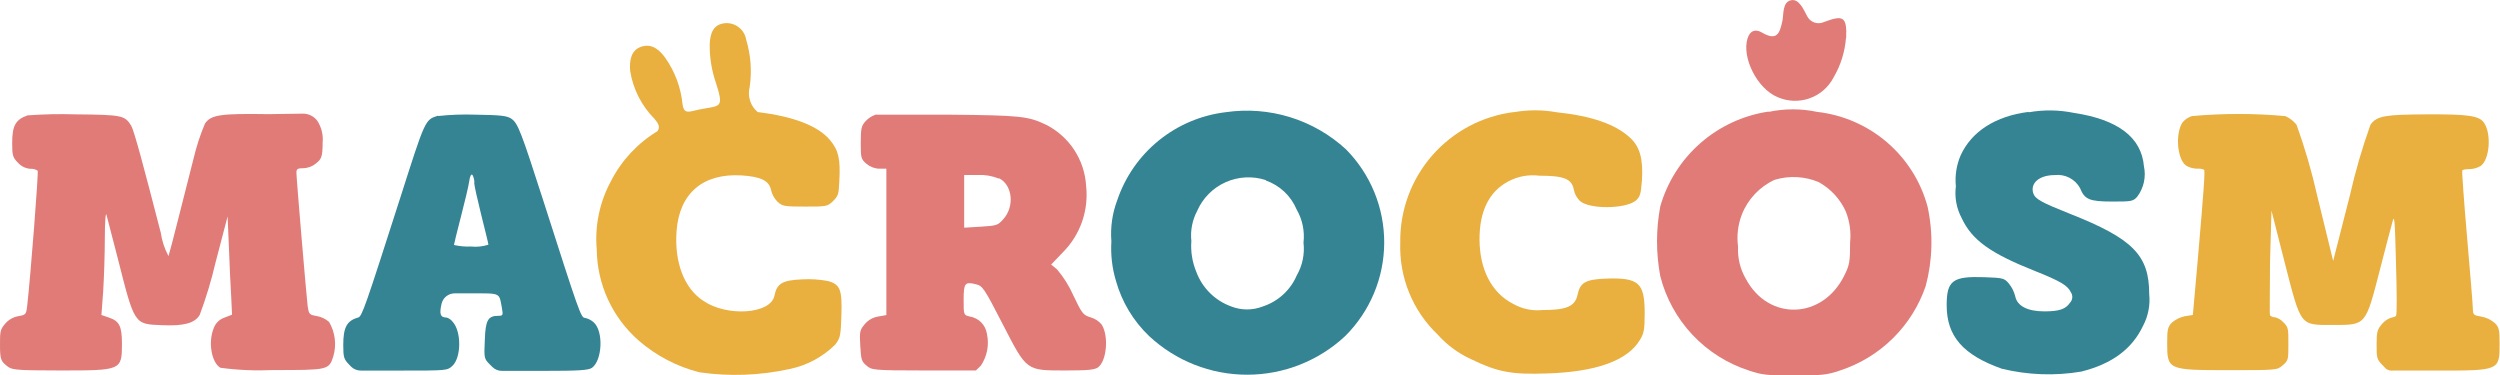
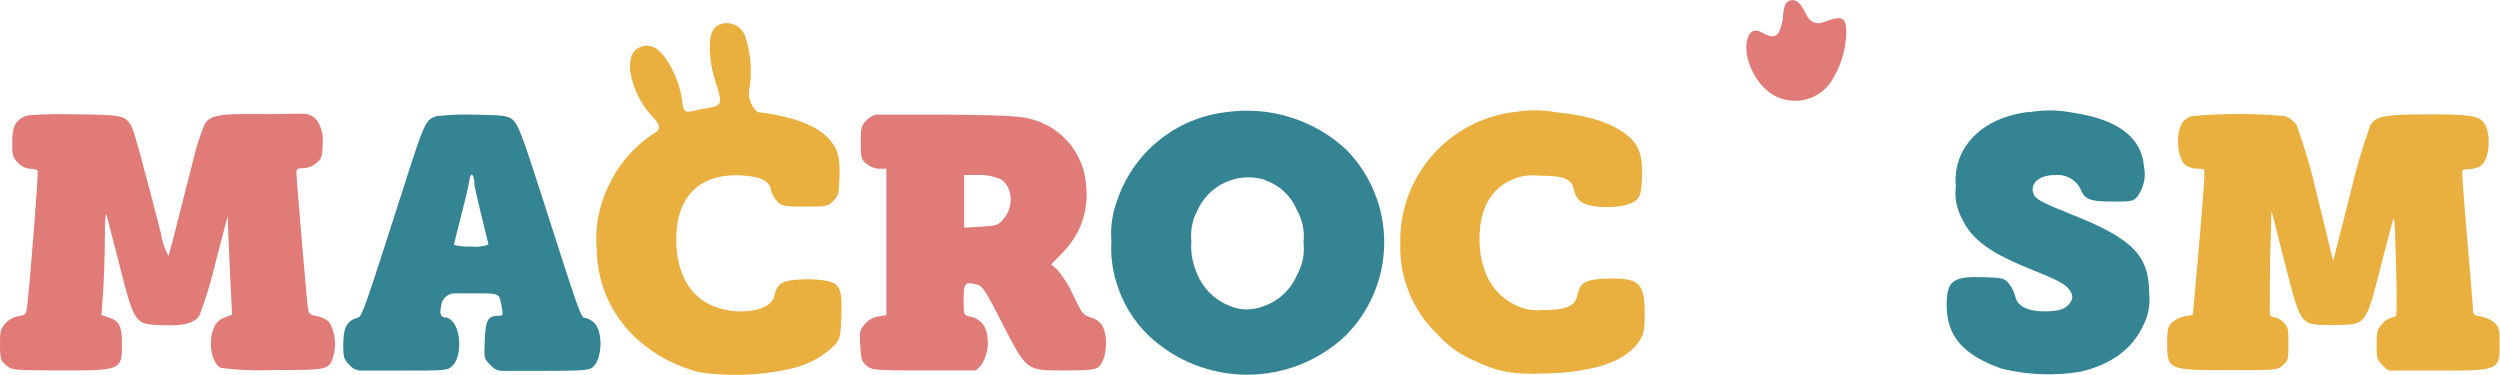
<svg xmlns="http://www.w3.org/2000/svg" width="200" height="30" viewBox="0 0 200 30" fill="none">
  <g clip-path="url(#clip0)">
    <path d="M2.196 9.231C1.238 9.577 0.974 10.054 0.974 11.463C0.974 12.443 1.023 12.591 1.444 13.027C1.698 13.306 2.05 13.477 2.427 13.505C2.633 13.488 2.839 13.54 3.013 13.653C3.095 13.777 2.443 22.086 2.187 24.358C2.096 25.182 2.08 25.182 1.453 25.297C1.039 25.373 0.665 25.592 0.396 25.915C0 26.392 0 26.541 0 27.644C0 28.748 0.099 28.904 0.512 29.242C0.924 29.579 0.999 29.637 4.804 29.637C9.69 29.637 9.756 29.637 9.756 27.512C9.756 26.08 9.55 25.676 8.683 25.396L8.114 25.198L8.254 23.313C8.32 22.25 8.386 20.348 8.386 19.063C8.386 17.779 8.452 16.922 8.518 17.186C8.584 17.449 8.98 18.981 9.401 20.587C10.771 25.997 10.722 25.931 12.959 26.014C14.692 26.096 15.592 25.857 15.979 25.19C16.488 23.824 16.91 22.426 17.242 21.007L18.208 17.309L18.315 19.829C18.365 21.221 18.447 22.991 18.497 23.757L18.563 25.174L17.927 25.421C17.738 25.489 17.566 25.599 17.423 25.741C17.28 25.883 17.171 26.055 17.102 26.244C16.632 27.356 16.921 29.028 17.639 29.423C19.042 29.61 20.459 29.67 21.873 29.604C26.214 29.604 26.313 29.604 26.66 28.525C26.797 28.066 26.839 27.584 26.782 27.108C26.725 26.632 26.572 26.173 26.33 25.758C26.048 25.51 25.702 25.344 25.331 25.281C24.745 25.182 24.712 25.141 24.613 24.498C24.514 23.675 23.713 14.304 23.713 13.793C23.713 13.521 23.812 13.455 24.275 13.455C24.651 13.444 25.012 13.304 25.298 13.06C25.711 12.722 25.81 12.541 25.81 11.413C25.872 10.797 25.721 10.178 25.381 9.659L25.306 9.568C25.175 9.422 25.015 9.304 24.836 9.222C24.657 9.14 24.463 9.095 24.266 9.091L21.46 9.132C17.639 9.074 16.887 9.181 16.401 9.881C16.015 10.79 15.709 11.729 15.484 12.69C15.162 13.991 14.585 16.222 14.23 17.631C13.875 19.039 13.528 20.356 13.479 20.488C13.165 19.903 12.955 19.267 12.86 18.61C11.473 13.225 10.73 10.458 10.499 10.062C9.987 9.239 9.806 9.181 6.034 9.148C4.754 9.108 3.473 9.136 2.196 9.231Z" fill="#E07B78" />
    <path d="M35.038 9.256C33.998 9.585 34.031 9.536 32.033 15.786C29.219 24.556 28.963 25.322 28.649 25.405C27.75 25.652 27.461 26.187 27.461 27.603C27.461 28.583 27.51 28.732 27.931 29.168L28.088 29.333C28.194 29.436 28.319 29.516 28.457 29.57C28.594 29.624 28.741 29.649 28.889 29.646H32.124C35.723 29.646 35.797 29.646 36.193 29.267C36.911 28.6 36.928 26.492 36.193 25.718C36.075 25.572 35.918 25.463 35.739 25.405C35.228 25.405 35.129 25.141 35.327 24.293C35.383 24.058 35.517 23.848 35.707 23.699C35.897 23.549 36.133 23.468 36.375 23.469H37.679C40.097 23.469 39.924 23.387 40.155 24.647C40.254 25.215 40.238 25.265 39.866 25.265C39.041 25.265 38.835 25.61 38.785 27.208C38.719 28.657 38.719 28.69 39.206 29.176L39.388 29.357C39.487 29.457 39.606 29.535 39.736 29.589C39.866 29.643 40.006 29.671 40.147 29.67H43.358C46.354 29.67 47.072 29.621 47.361 29.423C48.186 28.822 48.294 26.492 47.493 25.783C47.294 25.606 47.052 25.483 46.791 25.429C46.478 25.429 46.321 24.968 43.49 16.132C41.674 10.491 41.434 9.857 40.906 9.495C40.535 9.256 40.081 9.206 38.017 9.173C37.028 9.14 36.038 9.175 35.054 9.281L35.038 9.256ZM37.935 14.617C37.935 14.814 38.199 15.984 38.504 17.211C38.81 18.438 39.074 19.492 39.074 19.574C38.627 19.72 38.155 19.771 37.687 19.723C37.227 19.742 36.766 19.701 36.317 19.599C36.317 19.533 36.565 18.537 36.87 17.351C37.175 16.165 37.489 14.88 37.539 14.493C37.588 14.106 37.704 13.859 37.803 14.007C37.898 14.188 37.949 14.388 37.951 14.592" fill="#348494" />
    <path d="M66.229 22.481C65.555 22.355 64.867 22.311 64.182 22.349C62.581 22.415 62.152 22.678 61.954 23.658C61.665 25.124 58.173 25.371 56.258 24.062C54.723 23.057 53.931 20.957 54.129 18.445C54.36 15.456 56.242 13.85 59.321 14.032C60.872 14.13 61.533 14.46 61.681 15.193C61.762 15.551 61.943 15.879 62.201 16.14C62.597 16.502 62.746 16.527 64.413 16.527C66.081 16.527 66.196 16.527 66.642 16.09C67.088 15.654 67.096 15.473 67.145 14.493C67.244 12.722 67.088 12.022 66.394 11.199C65.437 10.062 63.472 9.313 60.617 8.967C60.331 8.728 60.118 8.414 60.005 8.059C59.891 7.705 59.88 7.326 59.973 6.966C60.161 5.695 60.065 4.399 59.692 3.17C59.628 2.786 59.424 2.439 59.119 2.196C58.815 1.953 58.431 1.83 58.041 1.852C57.051 1.926 56.82 2.676 56.779 3.499C56.761 4.435 56.889 5.369 57.158 6.266C58.033 8.951 57.686 8.325 55.507 8.86C54.913 9.016 54.682 8.967 54.599 8.3C54.463 6.989 53.994 5.733 53.238 4.652C52.775 4.001 52.165 3.45 51.298 3.738C50.431 4.026 50.349 4.94 50.415 5.69C50.649 7.135 51.33 8.471 52.363 9.511C52.676 9.881 52.833 10.153 52.602 10.491C51.007 11.454 49.715 12.843 48.871 14.501C47.967 16.171 47.573 18.07 47.74 19.961C47.755 21.343 48.061 22.707 48.64 23.963C49.219 25.219 50.057 26.338 51.1 27.249C52.498 28.463 54.164 29.332 55.961 29.785C58.36 30.131 60.801 30.041 63.167 29.521C64.543 29.239 65.808 28.564 66.807 27.578C67.228 27.035 67.261 26.853 67.311 25.223C67.376 23.181 67.228 22.752 66.229 22.481Z" fill="#E9AF3F" />
    <path d="M69.993 9.198C69.712 9.297 69.46 9.464 69.258 9.683C68.912 10.062 68.862 10.252 68.862 11.413C68.862 12.574 68.862 12.73 69.324 13.109C69.614 13.352 69.978 13.489 70.356 13.496H70.909V25.206L70.257 25.322C69.833 25.39 69.449 25.609 69.176 25.939C68.788 26.392 68.755 26.54 68.821 27.652C68.887 28.764 68.912 28.904 69.324 29.25C69.737 29.596 69.795 29.637 73.947 29.637H78.073L78.47 29.25C78.717 28.883 78.887 28.469 78.971 28.035C79.055 27.601 79.05 27.154 78.957 26.722C78.908 26.373 78.749 26.049 78.503 25.797C78.256 25.545 77.935 25.378 77.587 25.322C77.091 25.206 77.091 25.206 77.091 23.996C77.091 22.645 77.19 22.514 78.09 22.744C78.61 22.876 78.742 23.065 80.195 25.89C82.159 29.703 82.06 29.637 85.263 29.637C86.996 29.637 87.549 29.587 87.83 29.398C88.548 28.887 88.713 26.853 88.127 25.956C87.897 25.681 87.589 25.483 87.244 25.387C86.649 25.206 86.558 25.091 85.84 23.576C85.512 22.844 85.081 22.162 84.561 21.55L84.091 21.163L85.015 20.2C85.708 19.509 86.236 18.671 86.561 17.748C86.885 16.826 86.997 15.843 86.889 14.871C86.831 13.854 86.508 12.87 85.952 12.015C85.396 11.16 84.626 10.464 83.719 9.996C82.25 9.288 81.664 9.23 75.911 9.173C72.857 9.173 70.191 9.173 70.01 9.173L69.993 9.198ZM79.914 14.254C81.012 14.797 81.185 16.535 80.252 17.548C79.832 18.025 79.716 18.058 78.478 18.133L77.133 18.215V13.998H78.247C78.812 13.973 79.375 14.072 79.898 14.287" fill="#E07B78" />
    <path d="M98.056 8.976C96.091 9.211 94.233 9.997 92.697 11.243C91.162 12.489 90.012 14.145 89.381 16.016C88.983 17.066 88.822 18.191 88.911 19.31C88.845 20.384 88.97 21.46 89.282 22.489C89.755 24.165 90.67 25.684 91.932 26.887C94.058 28.872 96.861 29.977 99.773 29.977C102.685 29.977 105.488 28.872 107.614 26.887C109.602 24.911 110.725 22.23 110.737 19.431C110.749 16.632 109.65 13.941 107.68 11.948C106.4 10.768 104.871 9.889 103.206 9.374C101.541 8.86 99.781 8.724 98.056 8.976ZM101.259 14.435C101.812 14.629 102.319 14.936 102.746 15.337C103.172 15.739 103.509 16.226 103.735 16.766C104.195 17.566 104.386 18.493 104.28 19.409C104.387 20.323 104.196 21.247 103.735 22.044C103.485 22.624 103.114 23.144 102.647 23.57C102.181 23.996 101.629 24.318 101.028 24.515C100.214 24.836 99.308 24.836 98.494 24.515C97.855 24.284 97.275 23.917 96.793 23.439C96.311 22.961 95.939 22.384 95.704 21.748C95.38 20.967 95.245 20.12 95.308 19.277C95.221 18.451 95.382 17.617 95.77 16.881C96.213 15.858 97.023 15.037 98.042 14.58C99.061 14.123 100.214 14.062 101.275 14.411" fill="#348494" />
    <path d="M121.159 8.959C118.611 9.266 116.267 10.504 114.579 12.434C112.892 14.364 111.981 16.849 112.022 19.409C111.972 20.778 112.213 22.142 112.729 23.411C113.245 24.68 114.026 25.825 115.018 26.771C115.773 27.616 116.698 28.292 117.733 28.756C119.822 29.769 120.944 29.975 123.767 29.876C127.712 29.752 130.213 28.838 131.196 27.191C131.509 26.689 131.575 26.368 131.575 25.075C131.575 22.604 131.113 22.193 128.422 22.291C126.821 22.357 126.4 22.621 126.202 23.593C126.004 24.564 125.195 24.803 123.396 24.803C122.582 24.887 121.762 24.714 121.052 24.309C119.335 23.436 118.361 21.559 118.361 19.121C118.361 16.889 119.137 15.308 120.672 14.509C121.43 14.105 122.295 13.947 123.148 14.056C125.121 14.056 125.74 14.304 125.905 15.168C125.97 15.505 126.134 15.814 126.375 16.058C127.11 16.758 130.015 16.725 130.849 16.058C131.204 15.753 131.27 15.539 131.352 14.468C131.468 12.69 131.187 11.718 130.37 10.985C129.198 9.923 127.308 9.272 124.502 8.976C123.38 8.776 122.231 8.776 121.109 8.976" fill="#E9AF3F" />
-     <path d="M141.488 8.926C139.466 9.227 137.574 10.102 136.037 11.447C134.5 12.792 133.384 14.55 132.822 16.511C132.475 18.356 132.475 20.249 132.822 22.094C133.268 23.849 134.154 25.462 135.395 26.783C136.636 28.103 138.193 29.088 139.92 29.645C140.927 29.991 141.389 30.041 143.552 30.041C145.714 30.041 146.176 29.991 147.183 29.645C148.778 29.128 150.23 28.247 151.424 27.072C152.617 25.897 153.519 24.46 154.059 22.876C154.611 20.804 154.662 18.631 154.207 16.535C153.668 14.531 152.536 12.736 150.96 11.383C149.383 10.03 147.434 9.183 145.367 8.951C144.089 8.679 142.767 8.679 141.488 8.951V8.926ZM145.549 14.6C146.481 15.129 147.221 15.939 147.662 16.914C147.975 17.698 148.094 18.545 148.009 19.385C148.009 20.949 147.959 21.213 147.547 22.036C145.813 25.561 141.488 25.709 139.672 22.316C139.215 21.534 138.997 20.635 139.045 19.73C138.929 18.868 139.031 17.991 139.342 17.178C139.823 15.944 140.763 14.943 141.967 14.386C143.136 14.034 144.391 14.101 145.516 14.575" fill="#E07B78" />
    <path d="M147.679 3.03C147.594 4.145 147.255 5.227 146.688 6.192C146.284 6.974 145.596 7.573 144.765 7.866C143.934 8.16 143.022 8.127 142.215 7.773C140.564 7.098 139.326 4.586 139.804 3.071C140.011 2.429 140.44 2.305 140.952 2.602C142.157 3.302 142.38 2.692 142.602 1.622C142.693 1.103 142.602 0.181 143.263 0.024C143.923 -0.132 144.278 0.749 144.559 1.268C144.616 1.391 144.698 1.501 144.798 1.593C144.899 1.684 145.017 1.754 145.146 1.8C145.274 1.845 145.41 1.864 145.546 1.856C145.682 1.848 145.815 1.813 145.937 1.754C147.406 1.218 147.769 1.268 147.695 3.03" fill="#E07B78" />
    <path d="M162.296 8.951C159.638 9.288 157.724 10.515 156.849 12.434C156.516 13.213 156.385 14.062 156.469 14.905C156.356 15.777 156.518 16.664 156.931 17.441C157.757 19.22 159.259 20.274 162.783 21.674C164.838 22.497 165.408 22.827 165.672 23.387C165.755 23.511 165.794 23.66 165.782 23.81C165.77 23.959 165.708 24.1 165.606 24.21C165.259 24.737 164.723 24.91 163.551 24.91C162.197 24.91 161.364 24.474 161.215 23.691C161.122 23.324 160.95 22.982 160.711 22.687C160.357 22.259 160.241 22.226 158.755 22.176C156.213 22.086 155.734 22.44 155.734 24.424C155.734 26.895 157.038 28.394 160.142 29.497C162.223 30.004 164.385 30.083 166.497 29.728C168.974 29.11 170.575 27.908 171.45 26.055C171.858 25.278 172.027 24.399 171.937 23.527C171.937 20.406 170.616 19.088 165.598 17.104C163.295 16.189 162.808 15.918 162.659 15.457C162.404 14.633 163.163 14.007 164.376 14.007C164.778 13.959 165.184 14.032 165.544 14.215C165.904 14.398 166.202 14.684 166.398 15.037C166.77 15.967 167.158 16.123 168.99 16.123C170.459 16.123 170.641 16.123 170.979 15.736C171.237 15.393 171.418 14.998 171.51 14.58C171.603 14.161 171.605 13.727 171.516 13.307C171.318 11.001 169.461 9.568 165.92 9.033C164.723 8.787 163.491 8.77 162.288 8.984" fill="#348494" />
    <path d="M175.379 9.28C175.071 9.37 174.797 9.551 174.595 9.799C174.009 10.713 174.174 12.747 174.892 13.249C175.155 13.404 175.453 13.489 175.758 13.496C175.952 13.477 176.148 13.505 176.328 13.579C176.41 13.661 176.328 14.962 175.808 20.941L175.428 25.198L174.793 25.297C174.413 25.377 174.058 25.55 173.761 25.799C173.423 26.145 173.373 26.343 173.373 27.446C173.373 29.596 173.439 29.612 178.325 29.612C182.147 29.612 182.163 29.612 182.617 29.225C183.071 28.838 183.071 28.747 183.071 27.529C183.071 26.31 183.071 26.178 182.683 25.799C182.502 25.595 182.263 25.448 181.998 25.379C181.926 25.382 181.853 25.371 181.785 25.345C181.717 25.32 181.655 25.281 181.602 25.231C181.553 25.132 181.602 23.23 181.602 20.965L181.718 16.848L182.766 20.965C184.103 26.162 183.971 25.997 186.637 25.997C189.303 25.997 189.237 26.063 190.409 21.517C190.83 19.87 191.276 18.174 191.391 17.77C191.556 17.111 191.589 17.507 191.68 21.064C191.746 23.304 191.763 25.182 191.68 25.272C191.598 25.363 191.457 25.363 191.276 25.421C190.995 25.52 190.747 25.694 190.558 25.923C190.178 26.351 190.128 26.573 190.128 27.57C190.128 28.566 190.128 28.747 190.607 29.217L190.912 29.53C191.087 29.631 191.29 29.671 191.49 29.645H195.015C199.967 29.645 199.967 29.645 199.967 27.479C199.967 26.359 199.917 26.162 199.571 25.832C199.269 25.575 198.905 25.402 198.514 25.33C197.887 25.231 197.837 25.182 197.829 24.712C197.829 24.432 197.615 21.855 197.367 18.989C197.119 16.123 196.946 13.727 196.979 13.645C197.012 13.562 197.284 13.529 197.565 13.529C197.875 13.521 198.179 13.436 198.448 13.282C199.166 12.78 199.331 10.746 198.737 9.848C198.366 9.263 197.499 9.132 194.165 9.148C190.83 9.165 190.145 9.263 189.641 9.972C188.977 11.825 188.426 13.717 187.991 15.637L186.653 20.875L185.374 15.646C184.942 13.725 184.391 11.832 183.723 9.98C183.484 9.68 183.175 9.443 182.824 9.288C180.339 9.062 177.839 9.062 175.354 9.288" fill="#E9AF3F" />
  </g>
  <defs>
    <clipPath id="clip0">
      <rect width="200" height="30" fill="white" />
    </clipPath>
  </defs>
</svg>